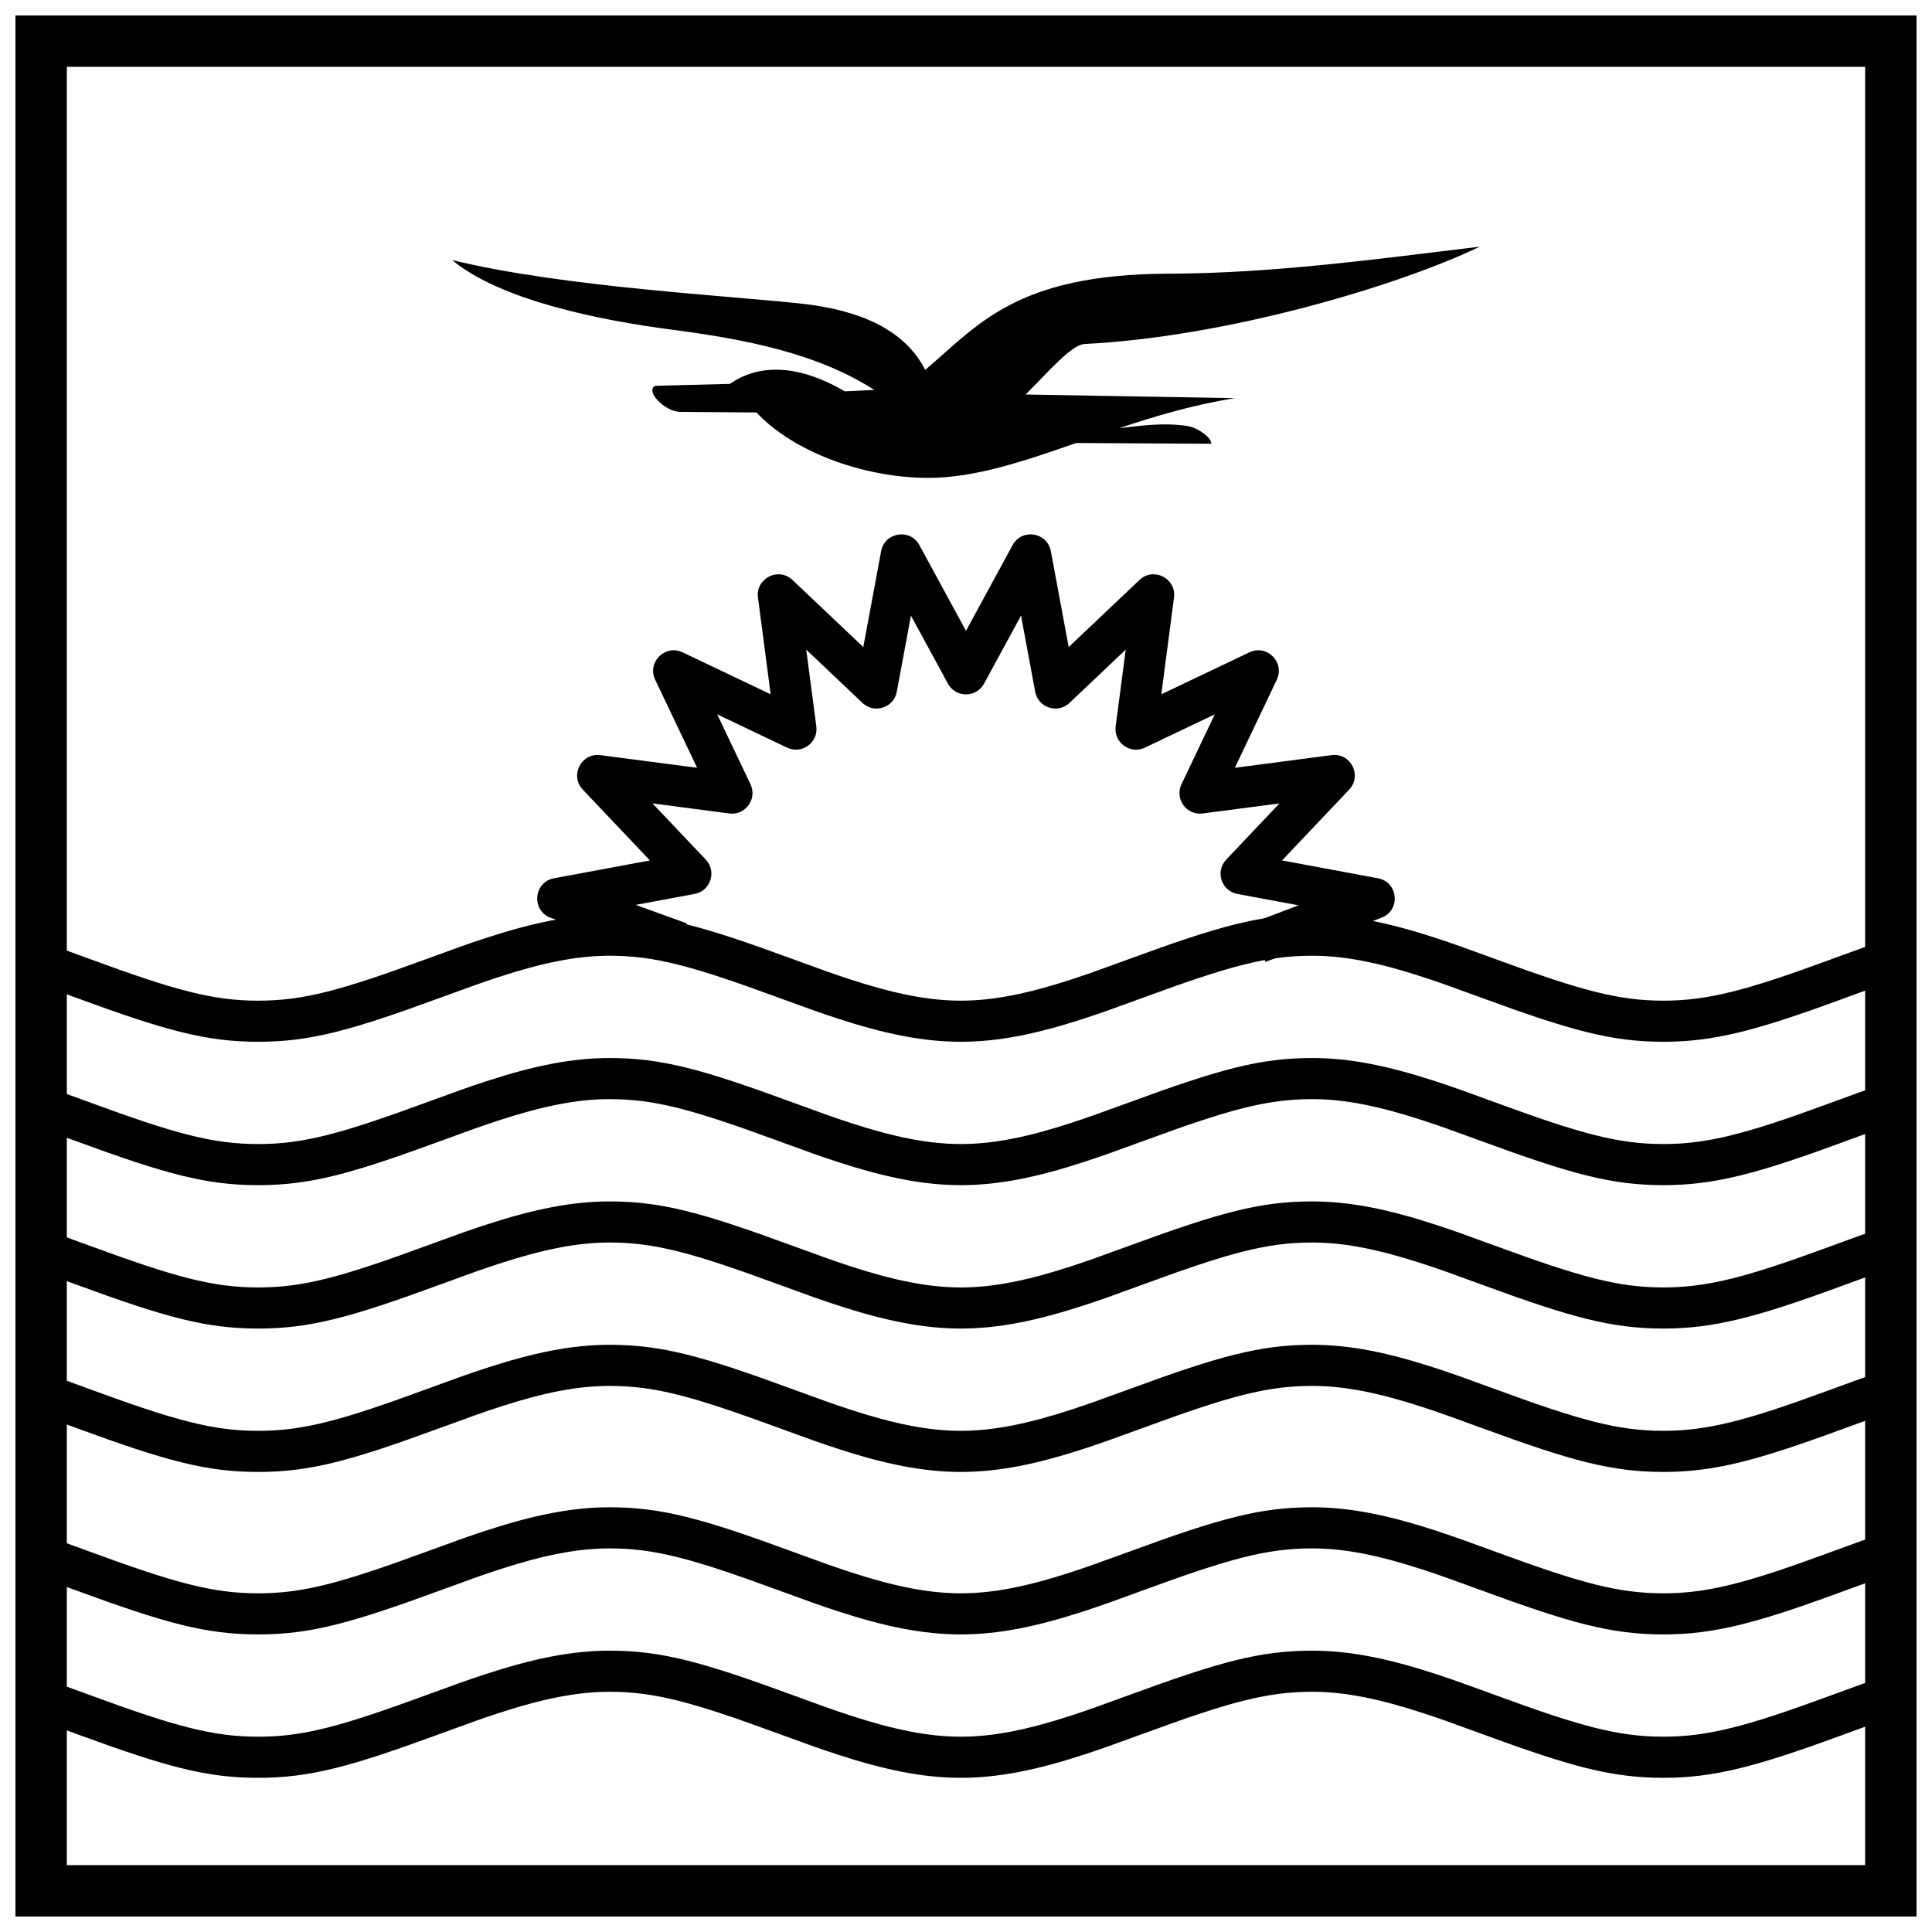
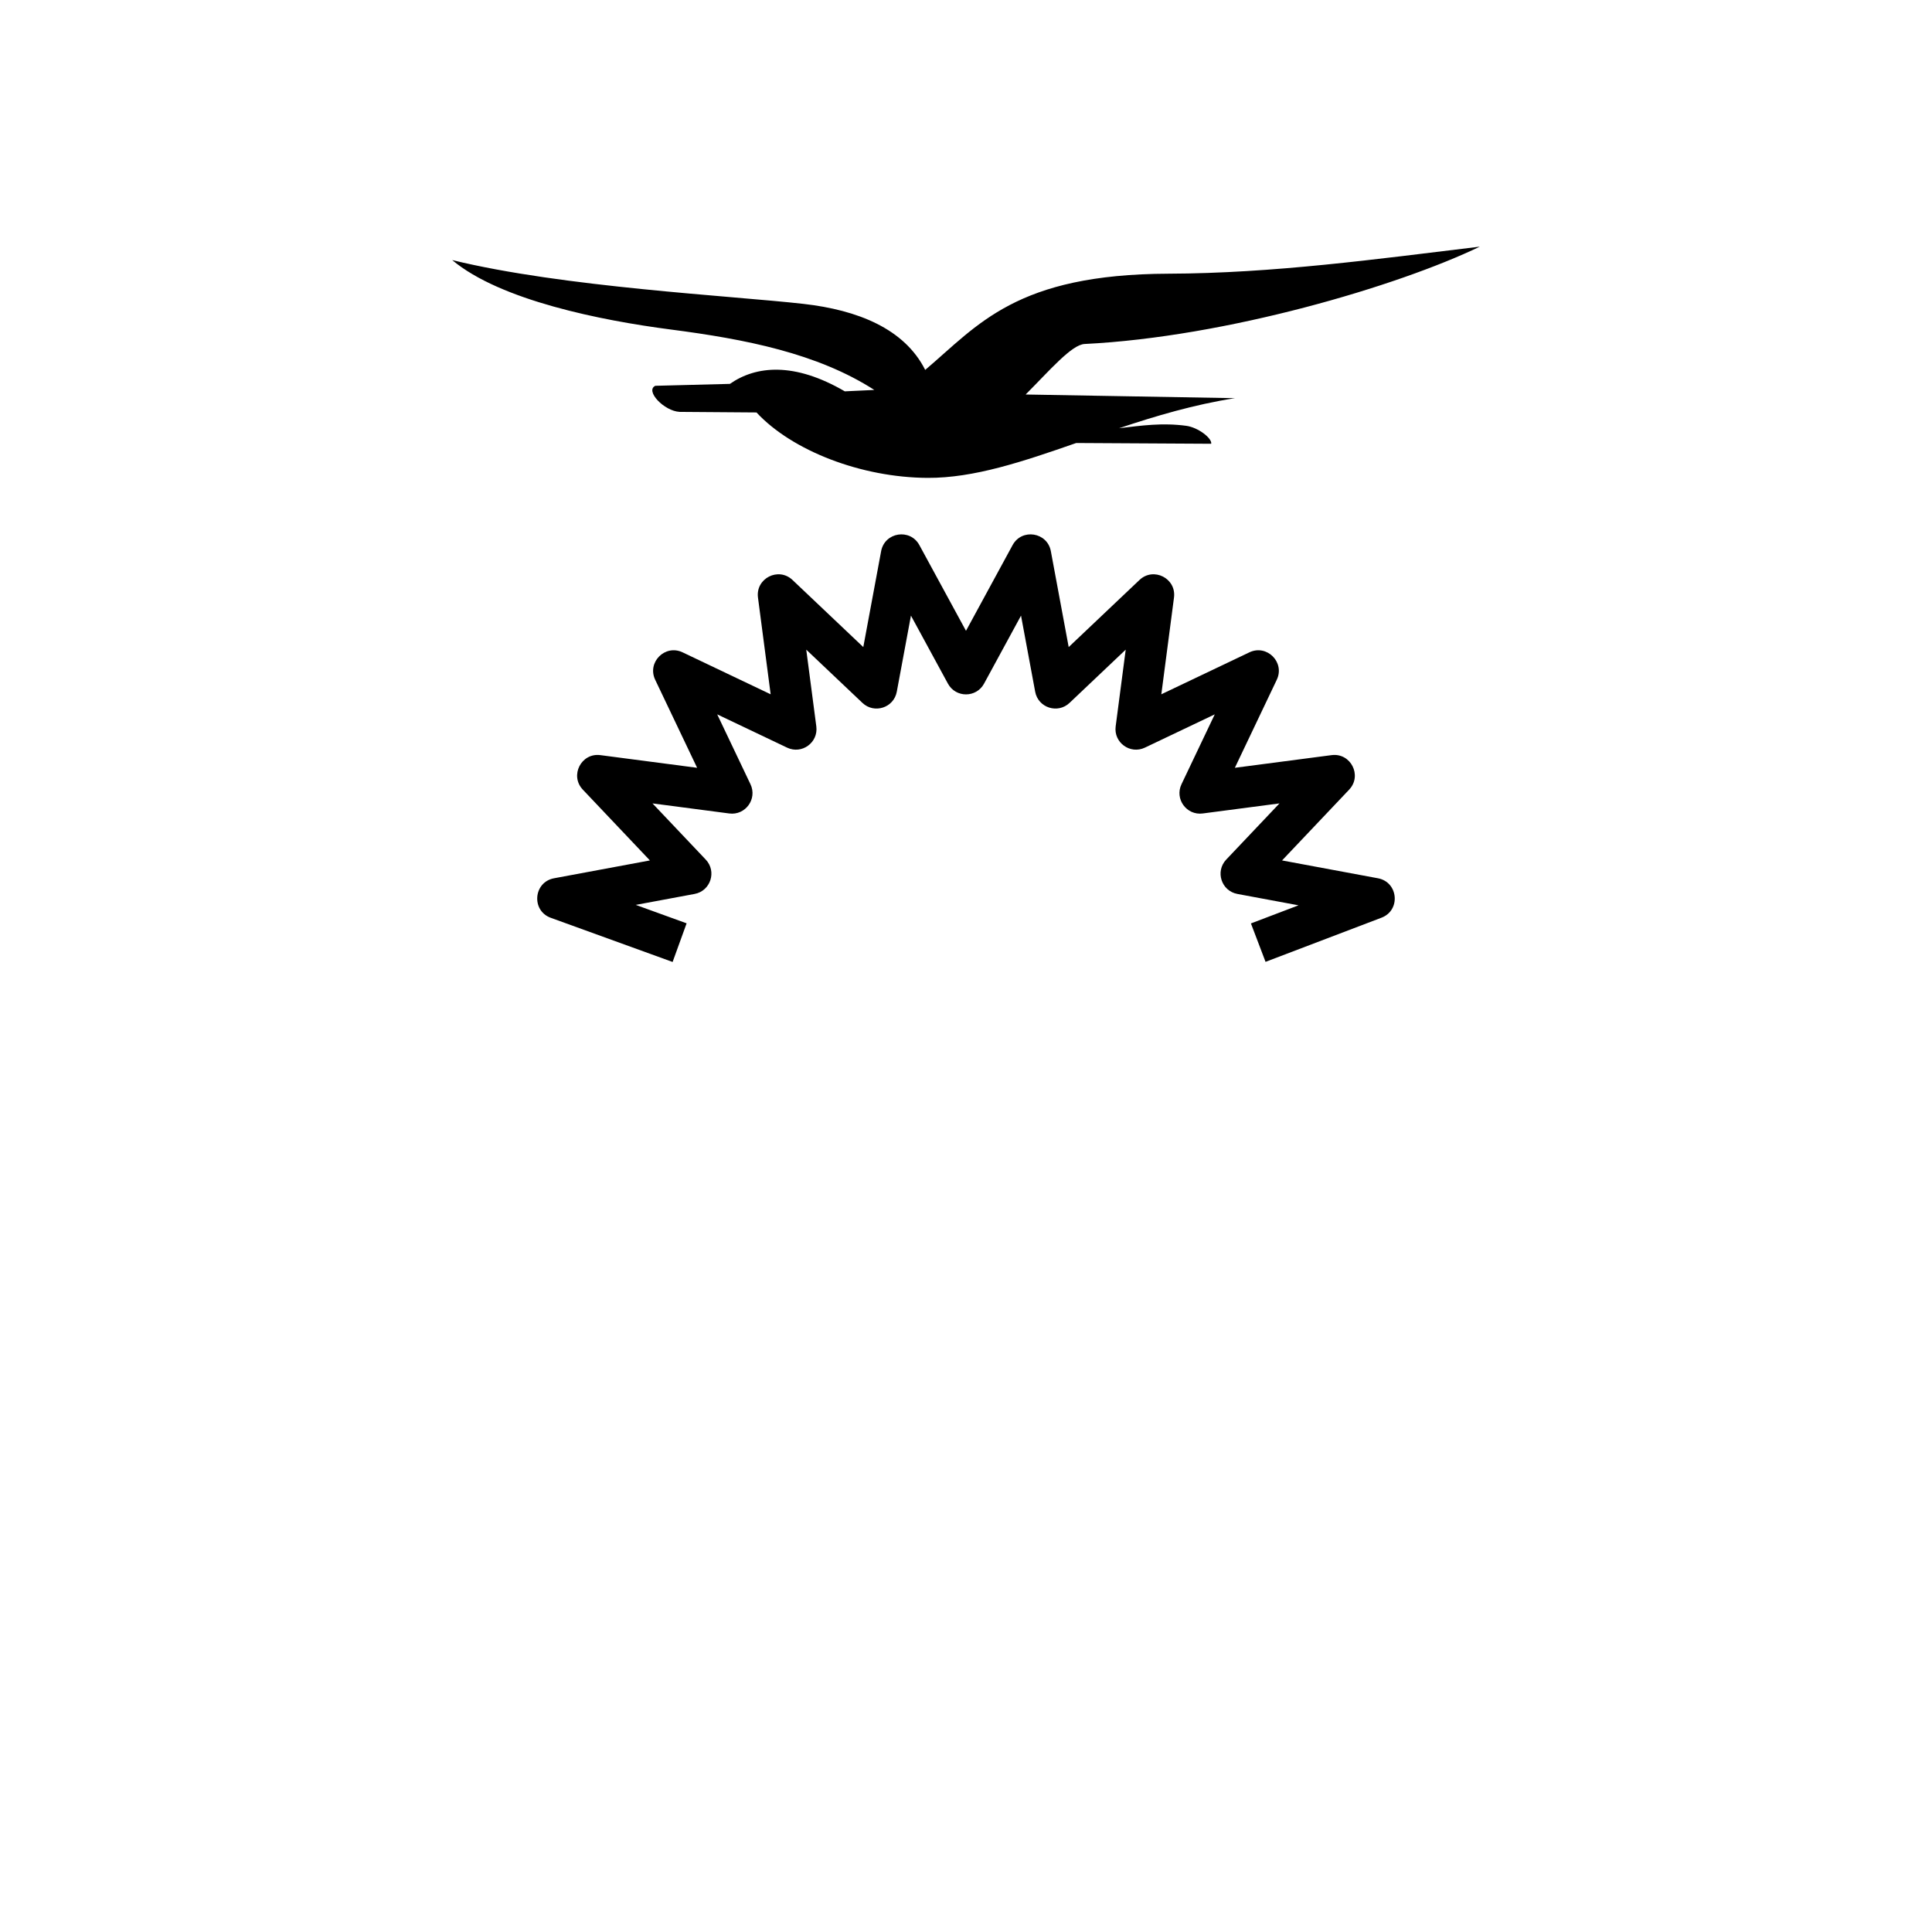
<svg xmlns="http://www.w3.org/2000/svg" width="800px" height="800px" version="1.1" viewBox="144 144 512 512">
  <defs>
    <clipPath id="a">
      <path d="m148.09 148.09h503.81v503.81h-503.81z" />
    </clipPath>
  </defs>
  <path d="m325.96 388.69-3.711 10.242-32.289-11.703c-5.219-1.891-4.594-9.461 0.859-10.477l25.414-4.727-17.781-18.762c-3.527-3.723-0.426-9.812 4.66-9.145l25.633 3.356-11.117-23.336c-2.203-4.633 2.629-9.465 7.262-7.262l23.34 11.117-3.359-25.633c-0.668-5.086 5.426-8.188 9.148-4.66l18.762 17.781 4.727-25.414c0.938-5.043 7.688-6.113 10.137-1.605l12.352 22.711 12.348-22.711c2.449-4.508 9.203-3.438 10.141 1.605l4.727 25.414 18.762-17.781c3.723-3.527 9.812-0.426 9.145 4.66l-3.356 25.633 23.336-11.117c4.633-2.203 9.465 2.629 7.262 7.262l-11.113 23.336 25.629-3.356c5.086-0.668 8.188 5.422 4.66 9.145l-17.781 18.762 25.414 4.727c5.41 1.008 6.086 8.488 0.941 10.445l-30.73 11.703-3.875-10.18 12.613-4.801-16.203-3.016c-4.246-0.789-5.926-5.969-2.957-9.102l14.113-14.891-20.344 2.668c-4.281 0.559-7.481-3.848-5.625-7.742l8.82-18.523-18.52 8.82c-3.898 1.855-8.305-1.344-7.742-5.625l2.664-20.344-14.891 14.113c-3.133 2.969-8.312 1.289-9.102-2.957l-3.75-20.172-9.801 18.027c-2.062 3.793-7.508 3.793-9.57 0l-9.801-18.027-3.754 20.172c-0.789 4.246-5.965 5.926-9.102 2.957l-14.891-14.113 2.668 20.344c0.559 4.281-3.844 7.481-7.742 5.625l-18.523-8.82 8.82 18.523c1.855 3.894-1.344 8.301-5.625 7.742l-20.344-2.668 14.113 14.891c2.973 3.133 1.289 8.312-2.957 9.102l-15.594 2.902z" />
  <g clip-path="url(#a)">
-     <path d="m161.71 161.71v476.57h476.57v-476.57zm490.19-13.617v503.81h-503.81v-503.81z" />
-   </g>
+     </g>
  <path d="m471.26 249.52c-10.836 1.703-21.031 4.727-30.695 7.965 6.109-0.727 11.461-1.488 17.801-0.641 3.16 0.422 6.875 3.309 6.617 4.758l-35.77-0.203c-14.113 4.922-27.113 9.309-39.414 9.242-17.523-0.09-35.859-7.16-45.32-17.336l-20.359-0.152c-4.137-0.199-9.246-5.617-6.449-6.914l19.766-0.508c6.922-4.836 17.07-5.824 30.445 1.977l7.82-0.371c-15.145-9.738-34.262-13.457-53.898-16.008-18.535-2.406-45.223-7.734-57.969-18.406 29.457 7.203 73.801 9.434 93.066 11.605 14.461 1.633 26.809 6.617 32.289 17.5 14.086-11.93 24.047-25.359 64.496-25.496 27.73-0.094 54.988-3.848 82.48-7.164-21.688 10.43-67.148 23.934-104.73 25.793-3.438 0.172-9.227 6.973-15.629 13.387z" />
-   <path d="m212.41 615.14c-13.801 0-24.539-2.961-48.434-11.734-5.445-2-7.859-2.875-10.859-3.918-2.191-0.762-3.66-2.824-3.66-5.144v-38c0-3.746 3.691-6.375 7.231-5.144 3.082 1.07 5.539 1.957 11.047 3.981 22.66 8.324 32.617 11.066 44.676 11.066 12.062 0 22.02-2.742 44.68-11.066 7.824-2.871 11.312-4.117 15.707-5.555 12.566-4.102 22.746-6.18 32.727-6.18 13.805 0 24.539 2.957 48.434 11.734 7.699 2.828 11.105 4.043 15.332 5.426 11.574 3.777 20.707 5.641 29.348 5.641s17.773-1.863 29.348-5.641c4.227-1.383 7.633-2.598 15.332-5.426 23.895-8.777 34.629-11.734 48.434-11.734 9.98 0 20.16 2.078 32.727 6.18 4.394 1.438 7.883 2.684 15.707 5.555 22.66 8.324 32.617 11.066 44.676 11.066 11.672 0 22.125-2.797 42.691-10.336 0.992-0.363 0.992-0.363 1.988-0.73 6.887-2.527 9.957-3.633 13.824-4.93 3.527-1.184 7.18 1.441 7.18 5.164v38c0 2.34-1.496 4.418-3.715 5.164-3.734 1.25-6.742 2.332-13.531 4.828-1 0.363-1 0.363-1.996 0.73-21.746 7.973-33.074 11.004-46.441 11.004-13.801 0-24.539-2.961-48.434-11.734-7.695-2.828-11.102-4.047-15.328-5.426-11.574-3.777-20.707-5.641-29.348-5.641-12.062 0-22.02 2.742-44.68 11.066-7.82 2.871-11.312 4.117-15.707 5.551-12.566 4.106-22.742 6.184-32.727 6.184s-20.16-2.078-32.727-6.184c-4.394-1.434-7.887-2.68-15.707-5.551-22.66-8.324-32.617-11.066-44.68-11.066-8.641 0-17.773 1.863-29.348 5.641-4.227 1.379-7.633 2.598-15.328 5.426-23.895 8.773-34.633 11.734-48.438 11.734zm-52.062-24.652c1.898 0.68 4.098 1.484 7.387 2.691 22.66 8.324 32.617 11.066 44.676 11.066 12.062 0 22.02-2.742 44.68-11.066 7.824-2.871 11.312-4.117 15.707-5.555 12.566-4.102 22.746-6.18 32.727-6.18 13.805 0 24.539 2.957 48.434 11.734 7.699 2.828 11.105 4.043 15.332 5.426 11.574 3.777 20.707 5.641 29.348 5.641s17.773-1.863 29.348-5.641c4.227-1.383 7.633-2.598 15.332-5.426 23.895-8.777 34.629-11.734 48.434-11.734 9.98 0 20.16 2.078 32.727 6.18 4.394 1.438 7.883 2.684 15.707 5.555 22.66 8.324 32.617 11.066 44.676 11.066 11.672 0 22.125-2.797 42.691-10.336 0.992-0.363 0.992-0.363 1.988-0.73 4.625-1.699 7.531-2.754 10.109-3.656v-26.438c-1.734 0.629-3.769 1.371-6.352 2.32-1 0.367-1 0.367-1.996 0.73-21.746 7.973-33.074 11.004-46.441 11.004-13.801 0-24.539-2.957-48.434-11.734-7.695-2.828-11.102-4.043-15.328-5.426-11.574-3.777-20.707-5.641-29.348-5.641-12.062 0-22.02 2.742-44.68 11.066-7.82 2.871-11.312 4.117-15.707 5.555-12.566 4.102-22.742 6.18-32.727 6.18s-20.16-2.078-32.727-6.18c-4.394-1.438-7.887-2.684-15.707-5.555-22.66-8.324-32.617-11.066-44.68-11.066-8.641 0-17.773 1.863-29.348 5.641-4.227 1.383-7.633 2.598-15.328 5.426-23.895 8.777-34.633 11.734-48.438 11.734-13.801 0-24.539-2.957-48.434-11.734-1.387-0.512-2.574-0.945-3.629-1.332zm52.062-132.41c-13.801 0-24.539-2.957-48.434-11.734-5.445-2-7.859-2.875-10.859-3.914-2.191-0.762-3.66-2.828-3.66-5.148v-37.996c0-3.746 3.691-6.375 7.231-5.148 3.082 1.07 5.539 1.961 11.047 3.984 22.66 8.32 32.617 11.066 44.676 11.066 12.062 0 22.02-2.746 44.68-11.066 7.824-2.875 11.312-4.121 15.707-5.555 12.566-4.106 22.746-6.18 32.727-6.18 13.805 0 24.539 2.957 48.434 11.734 7.699 2.824 11.105 4.043 15.332 5.422 11.574 3.777 20.707 5.644 29.348 5.644s17.773-1.867 29.348-5.644c4.227-1.379 7.633-2.598 15.332-5.422 23.895-8.777 34.629-11.734 48.434-11.734 9.98 0 20.16 2.074 32.727 6.18 4.394 1.434 7.883 2.68 15.707 5.555 22.66 8.32 32.617 11.066 44.676 11.066 11.672 0 22.125-2.797 42.691-10.336 0.992-0.367 0.992-0.367 1.988-0.73 6.887-2.531 9.957-3.633 13.824-4.93 3.527-1.188 7.18 1.441 7.18 5.16v38c0 2.34-1.496 4.422-3.715 5.164-3.734 1.254-6.742 2.336-13.531 4.828-1 0.367-1 0.367-1.996 0.734-21.746 7.973-33.074 11-46.441 11-13.801 0-24.539-2.957-48.434-11.734-7.695-2.828-11.102-4.043-15.328-5.422-11.574-3.777-20.707-5.644-29.348-5.644-12.062 0-22.02 2.742-44.68 11.066-7.82 2.875-11.312 4.121-15.707 5.555-12.566 4.102-22.742 6.18-32.727 6.18s-20.16-2.078-32.727-6.18c-4.394-1.434-7.887-2.68-15.707-5.555-22.66-8.324-32.617-11.066-44.68-11.066-8.641 0-17.773 1.867-29.348 5.644-4.227 1.379-7.633 2.594-15.328 5.422-23.895 8.777-34.633 11.734-48.438 11.734zm-52.062-24.648c1.898 0.676 4.098 1.48 7.387 2.691 22.66 8.32 32.617 11.062 44.676 11.062 12.062 0 22.02-2.742 44.68-11.062 7.824-2.875 11.312-4.121 15.707-5.555 12.566-4.106 22.746-6.18 32.727-6.18 13.805 0 24.539 2.957 48.434 11.734 7.699 2.824 11.105 4.043 15.332 5.422 11.574 3.777 20.707 5.641 29.348 5.641s17.773-1.863 29.348-5.641c4.227-1.379 7.633-2.598 15.332-5.422 23.895-8.777 34.629-11.734 48.434-11.734 9.98 0 20.16 2.074 32.727 6.18 4.394 1.434 7.883 2.68 15.707 5.555 22.66 8.32 32.617 11.062 44.676 11.062 11.672 0 22.125-2.793 42.691-10.332 0.992-0.367 0.992-0.367 1.988-0.73 4.625-1.699 7.531-2.758 10.109-3.66v-26.434c-1.734 0.625-3.769 1.371-6.352 2.316-1 0.367-1 0.367-1.996 0.734-21.746 7.973-33.074 11-46.441 11-13.801 0-24.539-2.957-48.434-11.734-7.695-2.824-11.102-4.043-15.328-5.422-11.574-3.777-20.707-5.644-29.348-5.644-12.062 0-22.02 2.746-44.68 11.066-7.82 2.875-11.312 4.121-15.707 5.555-12.566 4.106-22.742 6.18-32.727 6.18s-20.16-2.074-32.727-6.18c-4.394-1.434-7.887-2.68-15.707-5.555-22.66-8.32-32.617-11.066-44.68-11.066-8.641 0-17.773 1.867-29.348 5.644-4.227 1.379-7.633 2.598-15.328 5.422-23.895 8.777-34.633 11.734-48.438 11.734-13.801 0-24.539-2.957-48.434-11.734-1.387-0.508-2.574-0.945-3.629-1.328zm52.062 100.65c-13.801 0-24.539-2.957-48.434-11.734-5.445-2-7.859-2.875-10.859-3.918-2.191-0.758-3.66-2.824-3.66-5.144v-38c0-3.746 3.691-6.371 7.231-5.144 3.082 1.07 5.539 1.957 11.047 3.981 22.66 8.324 32.617 11.066 44.676 11.066 12.062 0 22.02-2.742 44.68-11.066 7.824-2.871 11.312-4.117 15.707-5.551 12.566-4.106 22.746-6.18 32.727-6.18 13.805 0 24.539 2.957 48.434 11.73 7.699 2.828 11.105 4.047 15.332 5.426 11.574 3.777 20.707 5.641 29.348 5.641s17.773-1.863 29.348-5.641c4.227-1.379 7.633-2.598 15.332-5.426 23.895-8.773 34.629-11.73 48.434-11.73 9.98 0 20.16 2.074 32.727 6.18 4.394 1.434 7.883 2.68 15.707 5.551 22.66 8.324 32.617 11.066 44.676 11.066 11.672 0 22.125-2.797 42.691-10.336 0.992-0.363 0.992-0.363 1.988-0.73 6.887-2.527 9.957-3.633 13.824-4.93 3.527-1.184 7.18 1.441 7.18 5.164v38c0 2.34-1.496 4.418-3.715 5.164-3.734 1.254-6.742 2.332-13.531 4.828-1 0.367-1 0.367-1.996 0.73-21.746 7.973-33.074 11.004-46.441 11.004-13.801 0-24.539-2.957-48.434-11.734-7.695-2.828-11.102-4.043-15.328-5.426-11.574-3.777-20.707-5.641-29.348-5.641-12.062 0-22.02 2.742-44.68 11.066-7.82 2.871-11.312 4.117-15.707 5.555-12.566 4.102-22.742 6.18-32.727 6.18s-20.16-2.078-32.727-6.18c-4.394-1.438-7.887-2.684-15.707-5.555-22.66-8.324-32.617-11.066-44.68-11.066-8.641 0-17.773 1.863-29.348 5.641-4.227 1.383-7.633 2.598-15.328 5.426-23.895 8.777-34.633 11.734-48.438 11.734zm-52.062-24.652c1.898 0.68 4.098 1.484 7.387 2.691 22.66 8.324 32.617 11.066 44.676 11.066 12.062 0 22.02-2.742 44.68-11.066 7.824-2.871 11.312-4.117 15.707-5.555 12.566-4.102 22.746-6.18 32.727-6.18 13.805 0 24.539 2.961 48.434 11.734 7.699 2.828 11.105 4.043 15.332 5.426 11.574 3.777 20.707 5.641 29.348 5.641s17.773-1.863 29.348-5.641c4.227-1.383 7.633-2.598 15.332-5.426 23.895-8.773 34.629-11.734 48.434-11.734 9.98 0 20.16 2.078 32.727 6.18 4.394 1.438 7.883 2.684 15.707 5.555 22.66 8.324 32.617 11.066 44.676 11.066 11.672 0 22.125-2.797 42.691-10.336 0.992-0.363 0.992-0.363 1.988-0.73 4.625-1.699 7.531-2.754 10.109-3.656v-26.438c-1.734 0.629-3.769 1.371-6.352 2.32-1 0.367-1 0.367-1.996 0.734-21.746 7.969-33.074 11-46.441 11-13.801 0-24.539-2.957-48.434-11.734-7.695-2.828-11.102-4.043-15.328-5.422-11.574-3.781-20.707-5.644-29.348-5.644-12.062 0-22.02 2.742-44.68 11.066-7.82 2.875-11.312 4.121-15.707 5.555-12.566 4.102-22.742 6.18-32.727 6.18s-20.16-2.078-32.727-6.18c-4.394-1.434-7.887-2.68-15.707-5.555-22.66-8.324-32.617-11.066-44.68-11.066-8.641 0-17.773 1.863-29.348 5.644-4.227 1.379-7.633 2.594-15.328 5.422-23.895 8.777-34.633 11.734-48.438 11.734-13.801 0-24.539-2.957-48.434-11.734-1.387-0.508-2.574-0.945-3.629-1.328z" />
</svg>